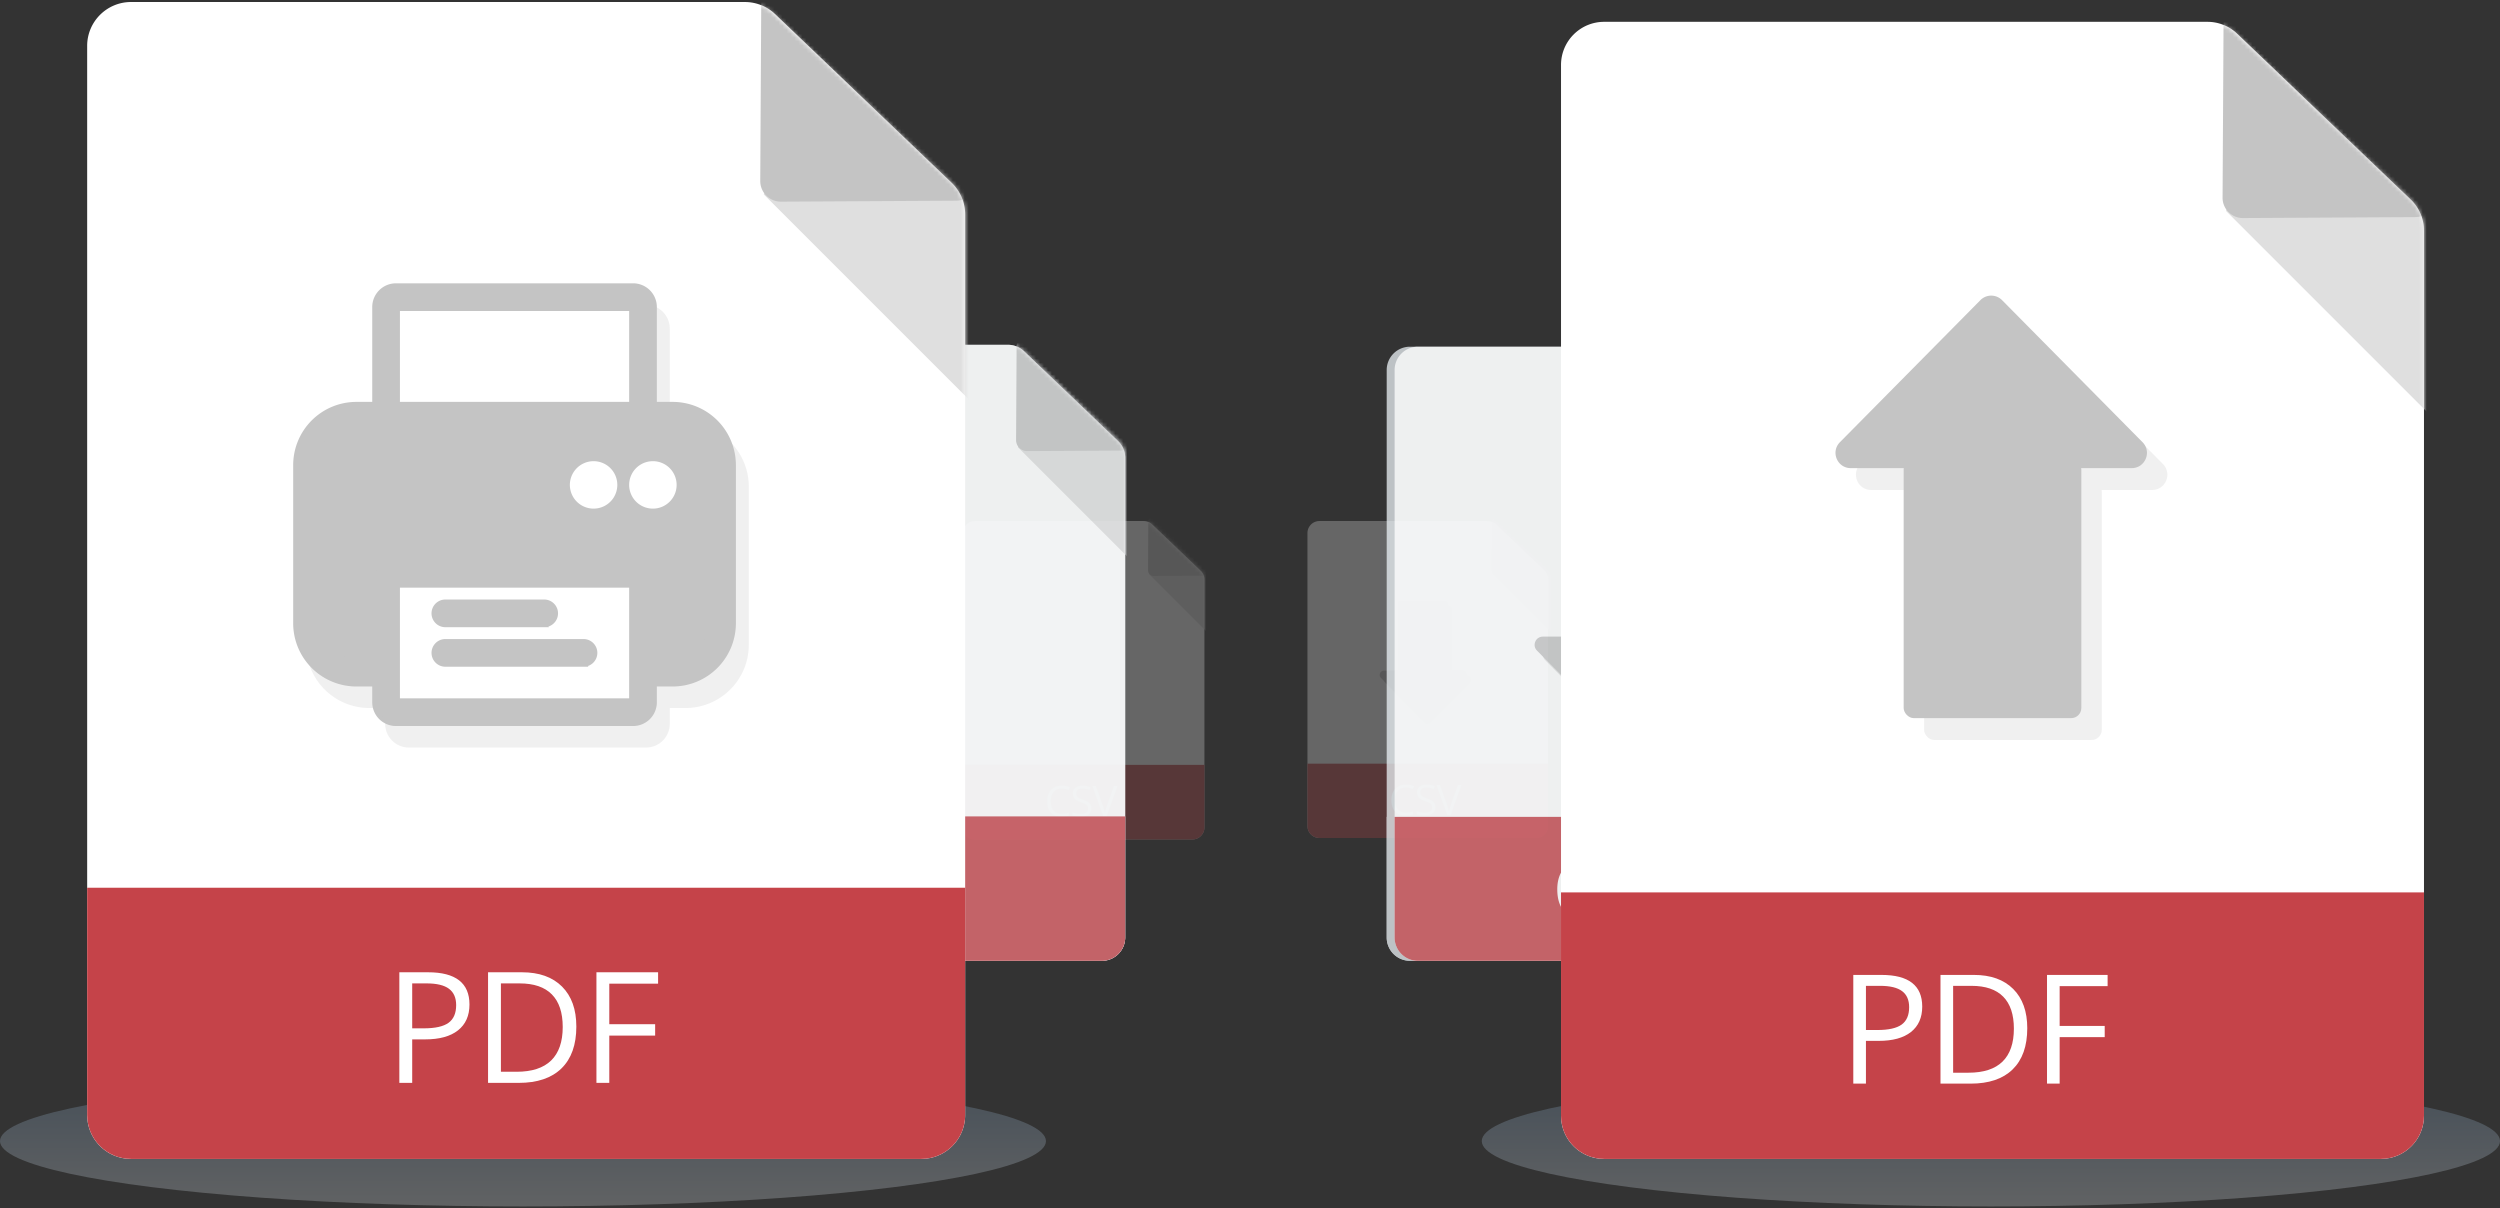
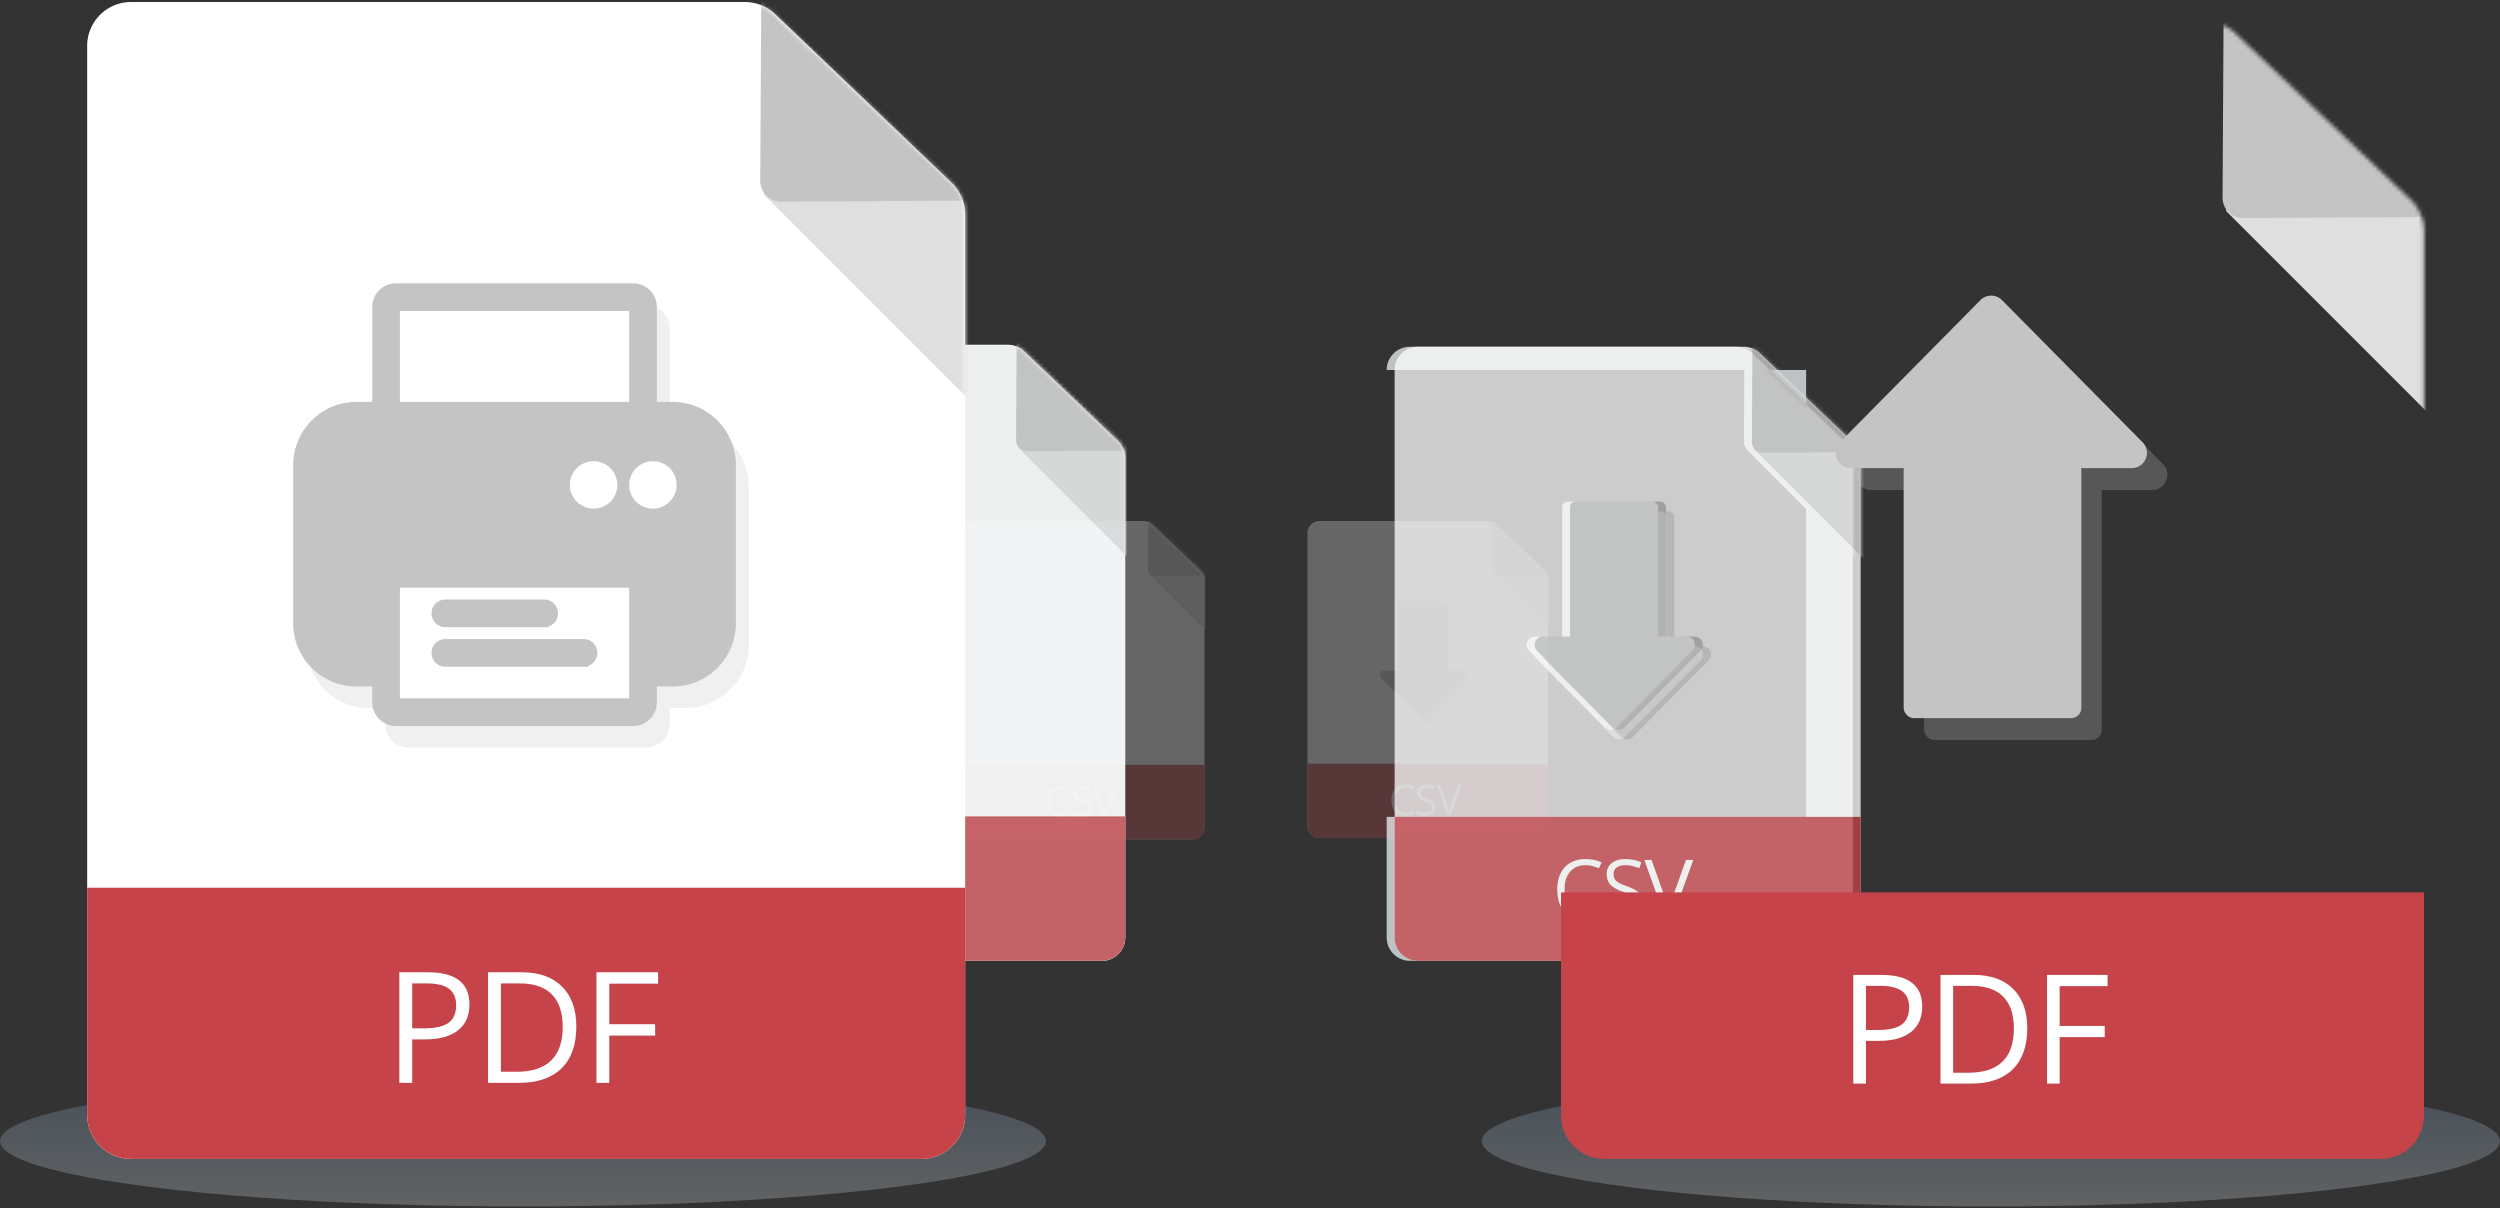
<svg xmlns="http://www.w3.org/2000/svg" width="631" height="305" fill="none">
  <rect width="100%" height="100%" fill="#333333" stroke="none" />
  <ellipse cx="132" cy="288.008" rx="132" ry="16.5" fill="url(#paint0_linear_443_255)" opacity=".25" />
  <ellipse cx="502.5" cy="288.008" rx="128.5" ry="16.5" fill="url(#paint1_linear_443_255)" opacity=".25" />
  <g opacity=".25">
    <path d="M330.001 134.544a3.036 3.036 0 013.036-3.036h42.443c.781 0 1.533.301 2.097.841l12.2 11.655c.599.573.938 1.366.938 2.195v62.273a3.035 3.035 0 01-3.035 3.036h-54.643a3.036 3.036 0 01-3.036-3.036v-73.928z" fill="#fff" />
    <path d="M330 192.758h60.714v15.714a3.035 3.035 0 01-3.035 3.036h-54.643a3.036 3.036 0 01-3.036-3.036v-15.714z" fill="#C54349" />
    <path d="M354.863 198.795c-.841 0-1.505.28-1.994.842-.484.558-.727 1.323-.727 2.297 0 1.001.234 1.775.701 2.322.471.544 1.141.816 2.009.816.534 0 1.142-.095 1.826-.287v.779c-.53.199-1.184.298-1.962.298-1.126 0-1.997-.341-2.61-1.025-.611-.684-.916-1.655-.916-2.914 0-.788.147-1.479.44-2.072a3.186 3.186 0 011.276-1.37c.558-.321 1.214-.482 1.967-.482.802 0 1.503.147 2.103.44l-.376.764a4.055 4.055 0 00-1.737-.408zm7.479 4.928c0 .673-.245 1.198-.733 1.574-.488.377-1.151.565-1.988.565-.907 0-1.604-.116-2.093-.35v-.858c.314.132.656.237 1.026.314.37.077.736.115 1.098.115.593 0 1.04-.112 1.34-.335.3-.227.45-.54.45-.942 0-.265-.054-.481-.162-.648-.105-.171-.283-.328-.534-.471-.248-.143-.626-.305-1.135-.487-.712-.254-1.221-.556-1.528-.905-.303-.349-.455-.804-.455-1.365 0-.59.221-1.059.664-1.407.443-.349 1.029-.524 1.758-.524.76 0 1.46.14 2.098.419l-.277.774c-.632-.265-1.245-.397-1.842-.397-.471 0-.839.101-1.104.303-.265.202-.397.483-.397.842 0 .265.049.483.146.654.098.168.262.323.492.466.234.139.589.295 1.067.465.802.286 1.353.593 1.653.921.304.328.456.754.456 1.277zm5.611-5.614h.957l-2.757 7.649h-.879l-2.741-7.649h.941l1.758 4.949c.203.569.363 1.122.482 1.659.125-.565.289-1.129.491-1.69l1.748-4.918z" fill="#fff" />
    <g opacity=".5" fill="#C4C4C4">
      <path d="M361.029 182.345a1.07 1.07 0 01-1.523 0l-9.883-9.994c-.669-.677-.19-1.825.762-1.825h19.765c.952 0 1.431 1.148.762 1.825l-9.883 9.994z" />
-       <rect x="353.929" y="152.937" width="12.5" height="18.214" rx=".714" />
    </g>
    <path d="M359.958 181.095a1.072 1.072 0 01-1.524 0l-9.882-9.994c-.669-.677-.19-1.825.761-1.825h19.766c.952 0 1.431 1.148.762 1.825l-9.883 9.994z" fill="#C4C4C4" />
    <rect x="352.857" y="151.687" width="12.5" height="18.214" rx=".714" fill="#C4C4C4" />
    <mask id="a" style="mask-type:alpha" maskUnits="userSpaceOnUse" x="330" y="131" width="61" height="81">
      <path d="M330.001 134.544a3.036 3.036 0 013.036-3.036h42.36c.777 0 1.526.298 2.09.834l12.283 11.661c.603.573.945 1.369.945 2.202v62.267a3.035 3.035 0 01-3.035 3.036h-54.643a3.036 3.036 0 01-3.036-3.036v-73.928z" fill="#fff" />
    </mask>
    <g mask="url(#a)">
      <path d="M391.965 159.99l-15.179-15.178c1.25-3.601 3.804-10.911 4.018-11.339.268-.536 18.571 8.303 18.571 8.571 0 .214-4.94 12.054-7.41 17.946z" fill="#DFDFDF" />
      <path d="M377.981 145.314a1.429 1.429 0 01-1.436-1.437l.068-12.117c.007-1.269 1.541-1.899 2.438-1.002l12.049 12.049c.898.897.267 2.432-1.002 2.439l-12.117.068z" fill="#C4C4C4" />
    </g>
  </g>
  <g opacity=".75">
-     <path d="M350.001 93.39a5.882 5.882 0 015.882-5.882h82.234a5.88 5.88 0 014.063 1.629l23.636 22.582a5.88 5.88 0 011.819 4.253v120.654a5.882 5.882 0 01-5.882 5.882h-105.87a5.882 5.882 0 01-5.882-5.882V93.389z" fill="#EBF1F6" />
+     <path d="M350.001 93.39a5.882 5.882 0 015.882-5.882h82.234a5.88 5.88 0 014.063 1.629l23.636 22.582a5.88 5.88 0 011.819 4.253v120.654a5.882 5.882 0 01-5.882 5.882a5.882 5.882 0 01-5.882-5.882V93.389z" fill="#EBF1F6" />
    <path d="M350 206.18h117.634v30.446a5.882 5.882 0 01-5.882 5.882h-105.87a5.882 5.882 0 01-5.882-5.882V206.18z" fill="#EBF1F6" />
    <path d="M398.171 218.376c-1.629 0-2.916.544-3.862 1.632-.939 1.081-1.409 2.564-1.409 4.45 0 1.939.453 3.439 1.358 4.5.912 1.054 2.21 1.581 3.892 1.581 1.034 0 2.214-.185 3.538-.557v1.51c-1.027.385-2.294.578-3.801.578-2.183 0-3.869-.662-5.058-1.987-1.183-1.324-1.774-3.206-1.774-5.646 0-1.527.284-2.865.852-4.014.574-1.148 1.398-2.034 2.473-2.655 1.081-.622 2.351-.933 3.811-.933 1.554 0 2.912.284 4.075.852l-.73 1.48c-1.122-.528-2.244-.791-3.365-.791zm14.49 9.548c0 1.304-.473 2.321-1.419 3.051-.946.73-2.23 1.095-3.852 1.095-1.757 0-3.108-.226-4.054-.679v-1.663c.608.257 1.27.46 1.986.609.717.148 1.426.223 2.129.223 1.149 0 2.014-.217 2.595-.649.581-.439.872-1.048.872-1.825 0-.513-.105-.932-.315-1.257-.202-.331-.547-.635-1.034-.912-.479-.277-1.212-.591-2.199-.942-1.379-.494-2.365-1.078-2.96-1.754-.588-.676-.882-1.558-.882-2.646 0-1.142.429-2.05 1.288-2.726.858-.676 1.993-1.014 3.405-1.014 1.473 0 2.828.271 4.065.811l-.537 1.5c-1.223-.513-2.413-.77-3.568-.77-.912 0-1.625.196-2.139.588-.513.392-.77.936-.77 1.632 0 .513.094.936.284 1.267.189.324.506.625.952.902.453.27 1.142.571 2.068.902 1.554.554 2.622 1.149 3.203 1.784.588.635.882 1.46.882 2.473zm10.872-10.876h1.855l-5.342 14.819h-1.703l-5.311-14.819h1.824l3.406 9.589c.392 1.101.703 2.172.932 3.213a26.93 26.93 0 01.953-3.274l3.386-9.528z" fill="#EBF1F6" />
    <g opacity=".5" fill="#EBF1F6">
      <path d="M410.121 186.005a2.076 2.076 0 01-2.953 0l-19.147-19.363c-1.297-1.311-.368-3.536 1.476-3.536h38.295c1.844 0 2.773 2.225 1.477 3.536l-19.148 19.363z" />
      <rect x="396.362" y="129.027" width="24.219" height="35.29" rx="1.384" />
    </g>
    <path d="M408.043 183.583a2.075 2.075 0 01-2.952 0l-19.148-19.363c-1.296-1.311-.367-3.536 1.476-3.536h38.296c1.844 0 2.773 2.225 1.476 3.536l-19.148 19.363z" fill="#EBF1F6" />
    <rect x="394.285" y="126.605" width="24.219" height="35.29" rx="1.384" fill="#EBF1F6" />
    <mask id="b" style="mask-type:alpha" maskUnits="userSpaceOnUse" x="350" y="87" width="118" height="156">
      <path d="M350.001 93.39a5.882 5.882 0 015.882-5.882h82.072c1.507 0 2.957.578 4.05 1.616l23.798 22.593a5.882 5.882 0 011.832 4.266v120.643a5.882 5.882 0 01-5.882 5.882h-105.87a5.882 5.882 0 01-5.882-5.882V93.389z" fill="#EBF1F6" />
    </mask>
    <g mask="url(#b)" fill="#EBF1F6">
      <path d="M470.056 142.691l-29.409-29.408c2.422-6.978 7.37-21.14 7.785-21.97.519-1.038 35.982 16.088 35.982 16.607 0 .415-9.572 23.354-14.358 34.771z" />
      <path d="M442.963 114.258a2.768 2.768 0 01-2.783-2.783l.131-23.477c.014-2.458 2.987-3.68 4.725-1.942l23.345 23.346c1.739 1.738.517 4.711-1.941 4.725l-23.477.131z" />
    </g>
  </g>
  <g opacity=".75">
    <path d="M352.001 93.39a5.882 5.882 0 015.882-5.882h82.234a5.88 5.88 0 014.063 1.629l23.636 22.582a5.88 5.88 0 011.819 4.253v120.654a5.882 5.882 0 01-5.882 5.882h-105.87a5.882 5.882 0 01-5.882-5.882V93.389z" fill="#fff" />
    <path d="M352 206.18h117.634v30.446a5.882 5.882 0 01-5.882 5.882h-105.87a5.882 5.882 0 01-5.882-5.882V206.18z" fill="#C54349" />
    <path d="M400.171 218.376c-1.629 0-2.916.544-3.862 1.632-.939 1.081-1.409 2.564-1.409 4.45 0 1.939.453 3.439 1.358 4.5.912 1.054 2.21 1.581 3.892 1.581 1.034 0 2.214-.185 3.538-.557v1.51c-1.027.385-2.294.578-3.801.578-2.183 0-3.869-.662-5.058-1.987-1.183-1.324-1.774-3.206-1.774-5.646 0-1.527.284-2.865.852-4.014.574-1.148 1.398-2.034 2.473-2.655 1.081-.622 2.351-.933 3.811-.933 1.554 0 2.912.284 4.075.852l-.73 1.48c-1.122-.528-2.244-.791-3.365-.791zm14.49 9.548c0 1.304-.473 2.321-1.419 3.051-.946.73-2.23 1.095-3.852 1.095-1.757 0-3.108-.226-4.054-.679v-1.663c.608.257 1.27.46 1.986.609.717.148 1.426.223 2.129.223 1.149 0 2.014-.217 2.595-.649.581-.439.872-1.048.872-1.825 0-.513-.105-.932-.315-1.257-.202-.331-.547-.635-1.034-.912-.479-.277-1.212-.591-2.199-.942-1.379-.494-2.365-1.078-2.96-1.754-.588-.676-.882-1.558-.882-2.646 0-1.142.429-2.05 1.288-2.726.858-.676 1.993-1.014 3.405-1.014 1.473 0 2.828.271 4.065.811l-.537 1.5c-1.223-.513-2.413-.77-3.568-.77-.912 0-1.625.196-2.139.588-.513.392-.77.936-.77 1.632 0 .513.094.936.284 1.267.189.324.506.625.952.902.453.27 1.142.571 2.068.902 1.554.554 2.622 1.149 3.203 1.784.588.635.882 1.46.882 2.473zm10.872-10.876h1.855l-5.342 14.819h-1.703l-5.311-14.819h1.824l3.406 9.589c.392 1.101.703 2.172.932 3.213a26.93 26.93 0 01.953-3.274l3.386-9.528z" fill="#fff" />
    <g opacity=".5" fill="#C4C4C4">
      <path d="M412.121 186.005a2.076 2.076 0 01-2.953 0l-19.147-19.363c-1.297-1.311-.368-3.536 1.476-3.536h38.295c1.844 0 2.773 2.225 1.477 3.536l-19.148 19.363z" />
      <rect x="398.362" y="129.027" width="24.219" height="35.29" rx="1.384" />
    </g>
    <path d="M410.043 183.583a2.075 2.075 0 01-2.952 0l-19.148-19.363c-1.296-1.311-.367-3.536 1.476-3.536h38.296c1.844 0 2.773 2.225 1.476 3.536l-19.148 19.363z" fill="#C4C4C4" />
    <rect x="396.285" y="126.605" width="24.219" height="35.29" rx="1.384" fill="#C4C4C4" />
    <mask id="c" style="mask-type:alpha" maskUnits="userSpaceOnUse" x="352" y="87" width="118" height="156">
      <path d="M352.001 93.39a5.882 5.882 0 015.882-5.882h82.072c1.507 0 2.957.578 4.05 1.616l23.798 22.593a5.882 5.882 0 011.832 4.266v120.643a5.882 5.882 0 01-5.882 5.882h-105.87a5.882 5.882 0 01-5.882-5.882V93.389z" fill="#fff" />
    </mask>
    <g mask="url(#c)">
      <path d="M472.056 142.691l-29.409-29.408c2.422-6.978 7.37-21.14 7.785-21.97.519-1.038 35.982 16.088 35.982 16.607 0 .415-9.572 23.354-14.358 34.771z" fill="#DFDFDF" />
      <path d="M444.963 114.258a2.768 2.768 0 01-2.783-2.783l.131-23.477c.014-2.458 2.987-3.68 4.725-1.942l23.345 23.346c1.739 1.738.517 4.711-1.941 4.725l-23.477.131z" fill="#C4C4C4" />
    </g>
  </g>
  <g opacity=".25">
    <path d="M243 134.558a3.05 3.05 0 013.05-3.05h42.643c.785 0 1.54.302 2.107.845l12.257 11.71a3.05 3.05 0 01.943 2.205v62.566a3.05 3.05 0 01-3.05 3.05h-54.9a3.05 3.05 0 01-3.05-3.05v-74.276z" fill="#fff" />
    <path d="M243 193.047h61v15.788a3.05 3.05 0 01-3.05 3.05h-54.9a3.05 3.05 0 01-3.05-3.05v-15.788z" fill="#C54349" />
    <path d="M267.979 199.074c-.845 0-1.512.282-2.003.847-.487.56-.731 1.329-.731 2.307 0 1.006.235 1.784.705 2.334.473.546 1.146.82 2.018.82.536 0 1.148-.097 1.835-.289v.783c-.533.2-1.19.299-1.971.299-1.132 0-2.007-.343-2.623-1.03-.614-.687-.92-1.662-.92-2.927 0-.792.147-1.486.441-2.082a3.208 3.208 0 011.283-1.377c.561-.322 1.219-.484 1.976-.484.806 0 1.511.148 2.113.442l-.378.767a4.08 4.08 0 00-1.745-.41zm7.514 4.952c0 .676-.246 1.203-.736 1.582-.491.378-1.156.567-1.997.567-.912 0-1.612-.117-2.103-.352v-.862a5.54 5.54 0 001.03.316c.372.077.74.115 1.104.115.596 0 1.044-.112 1.346-.336.301-.228.452-.543.452-.946 0-.267-.055-.484-.163-.652-.105-.172-.284-.329-.536-.473-.249-.144-.629-.307-1.141-.489-.715-.256-1.226-.559-1.535-.909-.305-.351-.457-.808-.457-1.372 0-.592.222-1.064.667-1.414.445-.35 1.034-.526 1.767-.526a5.21 5.21 0 012.107.421l-.278.778c-.635-.267-1.251-.4-1.85-.4-.474 0-.843.102-1.11.305-.266.203-.399.485-.399.846 0 .267.049.486.147.657.098.169.263.325.494.468.235.14.592.296 1.073.468.805.287 1.359.596 1.66.925.305.33.458.757.458 1.283zm5.637-5.64h.962l-2.77 7.684h-.883l-2.754-7.684h.946l1.766 4.972c.203.571.365 1.127.484 1.666a13.94 13.94 0 01.494-1.697l1.755-4.941z" fill="#fff" />
    <mask id="d" style="mask-type:alpha" maskUnits="userSpaceOnUse" x="243" y="131" width="61" height="81">
      <path d="M243 134.558a3.05 3.05 0 013.05-3.05h42.559c.782 0 1.533.3 2.1.838l12.341 11.716c.607.576.95 1.375.95 2.212v62.56a3.05 3.05 0 01-3.05 3.05h-54.9a3.05 3.05 0 01-3.05-3.05v-74.276z" fill="#fff" />
    </mask>
    <g mask="url(#d)">
      <path d="M305.256 160.124l-15.25-15.25c1.256-3.618 3.821-10.962 4.037-11.392.269-.539 18.658 8.342 18.658 8.611 0 .216-4.963 12.111-7.445 18.031z" fill="#DFDFDF" />
      <path d="M291.206 145.379a1.434 1.434 0 01-1.443-1.443l.068-12.174c.007-1.275 1.549-1.908 2.45-1.007l12.106 12.106c.901.901.268 2.443-1.007 2.45l-12.174.068z" fill="#C4C4C4" />
    </g>
  </g>
  <g opacity=".75">
    <path d="M166 92.925a5.9 5.9 0 015.9-5.9h82.49a5.9 5.9 0 014.076 1.634l23.71 22.653a5.9 5.9 0 011.824 4.266v121.03a5.9 5.9 0 01-5.9 5.9H171.9a5.9 5.9 0 01-5.9-5.9V92.925z" fill="#EBF1F6" />
    <path d="M166 206.066h118v30.542a5.9 5.9 0 01-5.9 5.9H171.9a5.9 5.9 0 01-5.9-5.9v-30.542z" fill="#EBF1F6" />
    <path d="M214.321 218.251c-1.634 0-2.925.546-3.874 1.637-.942 1.084-1.413 2.572-1.413 4.464 0 1.945.454 3.45 1.362 4.514.915 1.057 2.217 1.586 3.904 1.586 1.038 0 2.22-.186 3.549-.559v1.515c-1.03.386-2.301.58-3.813.58-2.189 0-3.881-.665-5.074-1.993-1.186-1.329-1.779-3.217-1.779-5.664 0-1.532.285-2.874.854-4.026.576-1.153 1.403-2.041 2.481-2.664 1.085-.624 2.359-.936 3.823-.936 1.559 0 2.922.285 4.088.855l-.732 1.484c-1.126-.529-2.251-.793-3.376-.793zm14.535 9.578c0 1.308-.474 2.328-1.423 3.06-.949.732-2.237 1.099-3.864 1.099-1.762 0-3.118-.228-4.067-.682v-1.667c.61.257 1.274.461 1.993.61.718.149 1.43.224 2.135.224 1.152 0 2.02-.217 2.603-.651.583-.441.874-1.051.874-1.83 0-.516-.105-.936-.315-1.261-.203-.332-.549-.637-1.037-.915-.481-.278-1.217-.593-2.206-.946-1.383-.495-2.373-1.081-2.969-1.759-.59-.678-.885-1.562-.885-2.654 0-1.145.431-2.057 1.291-2.735.861-.678 2-1.017 3.417-1.017 1.477 0 2.837.272 4.077.814l-.539 1.505c-1.227-.515-2.42-.773-3.579-.773-.915 0-1.63.197-2.145.59-.515.393-.773.938-.773 1.637 0 .515.095.938.285 1.271.189.325.508.627.955.905.455.271 1.146.572 2.075.904 1.559.556 2.63 1.153 3.213 1.79.589.637.884 1.464.884 2.481zm10.906-10.91h1.86l-5.358 14.865h-1.708l-5.328-14.865h1.83l3.416 9.619c.394 1.105.705 2.179.936 3.223.244-1.098.563-2.193.956-3.284l3.396-9.558z" fill="#EBF1F6" />
    <mask id="e" style="mask-type:alpha" maskUnits="userSpaceOnUse" x="166" y="87" width="118" height="156">
      <path d="M166 92.925a5.9 5.9 0 015.9-5.9h82.328a5.9 5.9 0 014.062 1.621l23.872 22.664a5.902 5.902 0 011.838 4.279v121.019a5.9 5.9 0 01-5.9 5.9H171.9a5.9 5.9 0 01-5.9-5.9V92.925z" fill="#EBF1F6" />
    </mask>
    <g mask="url(#e)" fill="#EBF1F6">
      <path d="M286.429 142.382l-29.5-29.5c2.429-6.999 7.392-21.206 7.809-22.039.52-1.04 36.094 16.139 36.094 16.659 0 .417-9.602 23.427-14.403 34.88z" />
      <path d="M259.252 113.858a2.776 2.776 0 01-2.792-2.792l.132-23.55c.014-2.465 2.996-3.69 4.74-1.947l23.417 23.418c1.744 1.744.519 4.726-1.947 4.74l-23.55.131z" />
    </g>
    <rect x="198.276" y="129.714" width="15.618" height="9.718" rx=".694" fill="#EBF1F6" />
-     <rect x="217.364" y="129.714" width="15.618" height="9.718" rx=".694" fill="#EBF1F6" />
    <rect x="217.364" y="142.902" width="15.618" height="9.718" rx=".694" fill="#EBF1F6" />
    <rect x="235.759" y="156.09" width="15.618" height="9.718" rx=".694" fill="#EBF1F6" />
    <rect x="235.759" y="169.278" width="15.618" height="9.718" rx=".694" fill="#EBF1F6" />
    <rect x="217.364" y="156.09" width="15.618" height="9.718" rx=".694" fill="#EBF1F6" />
    <rect x="217.364" y="169.278" width="15.618" height="9.718" rx=".694" fill="#EBF1F6" />
    <rect x="198.276" y="156.09" width="15.618" height="9.718" rx=".694" fill="#EBF1F6" />
-     <rect x="198.276" y="169.278" width="15.618" height="9.718" rx=".694" fill="#EBF1F6" />
    <rect x="198.276" y="142.902" width="15.618" height="9.718" rx=".694" fill="#EBF1F6" />
    <path d="M251.022 152.144a.347.347 0 01-.288.54h-3.205a.346.346 0 01-.296-.165l-3.492-5.679a.346.346 0 00-.591 0l-3.492 5.679a.346.346 0 01-.296.165h-2.967a.347.347 0 01-.292-.535l5.083-7.902a.346.346 0 000-.375l-4.73-7.377a.347.347 0 01.292-.534h3.081c.122 0 .235.064.297.169l3.202 5.346a.347.347 0 00.597-.003l3.138-5.341a.346.346 0 01.299-.171h2.991c.274 0 .44.302.293.533l-4.792 7.569a.35.35 0 00.005.379l5.163 7.702z" fill="#EBF1F6" />
  </g>
  <g opacity=".75">
    <path d="M166 92.925a5.9 5.9 0 015.9-5.9h82.49a5.9 5.9 0 014.076 1.634l23.71 22.653a5.9 5.9 0 011.824 4.266v121.03a5.9 5.9 0 01-5.9 5.9H171.9a5.9 5.9 0 01-5.9-5.9V92.925z" fill="#fff" />
    <path d="M166 206.066h118v30.542a5.9 5.9 0 01-5.9 5.9H171.9a5.9 5.9 0 01-5.9-5.9v-30.542z" fill="#C54349" />
    <path d="M214.321 218.251c-1.634 0-2.925.546-3.874 1.637-.942 1.084-1.413 2.572-1.413 4.464 0 1.945.454 3.45 1.362 4.514.915 1.057 2.217 1.586 3.904 1.586 1.038 0 2.22-.186 3.549-.559v1.515c-1.03.386-2.301.58-3.813.58-2.189 0-3.881-.665-5.074-1.993-1.186-1.329-1.779-3.217-1.779-5.664 0-1.532.285-2.874.854-4.026.576-1.153 1.403-2.041 2.481-2.664 1.085-.624 2.359-.936 3.823-.936 1.559 0 2.922.285 4.088.855l-.732 1.484c-1.126-.529-2.251-.793-3.376-.793zm14.535 9.578c0 1.308-.474 2.328-1.423 3.06-.949.732-2.237 1.099-3.864 1.099-1.762 0-3.118-.228-4.067-.682v-1.667c.61.257 1.274.461 1.993.61.718.149 1.43.224 2.135.224 1.152 0 2.02-.217 2.603-.651.583-.441.874-1.051.874-1.83 0-.516-.105-.936-.315-1.261-.203-.332-.549-.637-1.037-.915-.481-.278-1.217-.593-2.206-.946-1.383-.495-2.373-1.081-2.969-1.759-.59-.678-.885-1.562-.885-2.654 0-1.145.431-2.057 1.291-2.735.861-.678 2-1.017 3.417-1.017 1.477 0 2.837.272 4.077.814l-.539 1.505c-1.227-.515-2.42-.773-3.579-.773-.915 0-1.63.197-2.145.59-.515.393-.773.938-.773 1.637 0 .515.095.938.285 1.271.189.325.508.627.955.905.455.271 1.146.572 2.075.904 1.559.556 2.63 1.153 3.213 1.79.589.637.884 1.464.884 2.481zm10.906-10.91h1.86l-5.358 14.865h-1.708l-5.328-14.865h1.83l3.416 9.619c.394 1.105.705 2.179.936 3.223.244-1.098.563-2.193.956-3.284l3.396-9.558z" fill="#fff" />
    <mask id="f" style="mask-type:alpha" maskUnits="userSpaceOnUse" x="166" y="87" width="118" height="156">
      <path d="M166 92.925a5.9 5.9 0 015.9-5.9h82.328a5.9 5.9 0 014.062 1.621l23.872 22.664a5.902 5.902 0 011.838 4.279v121.019a5.9 5.9 0 01-5.9 5.9H171.9a5.9 5.9 0 01-5.9-5.9V92.925z" fill="#fff" />
    </mask>
    <g mask="url(#f)">
      <path d="M286.429 142.382l-29.5-29.5c2.429-6.999 7.392-21.206 7.809-22.039.52-1.04 36.094 16.139 36.094 16.659 0 .417-9.602 23.427-14.403 34.88z" fill="#DFDFDF" />
      <path d="M259.252 113.858a2.776 2.776 0 01-2.792-2.792l.132-23.55c.014-2.465 2.996-3.69 4.74-1.947l23.417 23.418c1.744 1.744.519 4.726-1.947 4.74l-23.55.131z" fill="#C4C4C4" />
    </g>
  </g>
-   <path d="M394.001 16.398c0-6.014 4.876-10.89 10.891-10.89h152.266c2.803 0 5.497 1.08 7.523 3.016l43.765 41.814a10.89 10.89 0 013.367 7.874v223.405c0 6.015-4.875 10.891-10.89 10.891H404.892c-6.015 0-10.891-4.876-10.891-10.891V16.398z" fill="#fff" />
  <path d="M394 225.242h217.812v56.375c0 6.015-4.875 10.891-10.89 10.891H404.891c-6.015 0-10.891-4.876-10.891-10.891v-56.375z" fill="#C54349" />
  <path d="M485.171 254.064c0 2.778-.951 4.917-2.853 6.419-1.889 1.489-4.598 2.233-8.127 2.233h-3.228v10.792h-3.191v-27.439h7.114c6.856 0 10.285 2.665 10.285 7.995zm-14.208 5.912h2.872c2.827 0 4.873-.457 6.137-1.37 1.264-.914 1.895-2.378 1.895-4.392 0-1.814-.594-3.166-1.783-4.054-1.188-.888-3.04-1.333-5.555-1.333h-3.566v11.149zm40.719-.451c0 4.53-1.232 7.996-3.697 10.398-2.453 2.39-5.987 3.585-10.604 3.585h-7.602v-27.439h8.409c4.266 0 7.582 1.182 9.947 3.547 2.365 2.365 3.547 5.668 3.547 9.909zm-3.378.113c0-3.578-.901-6.275-2.703-8.089-1.789-1.814-4.454-2.722-7.995-2.722h-4.636v21.922h3.885c3.804 0 6.663-.932 8.577-2.797 1.915-1.876 2.872-4.648 2.872-8.314zm11.553 13.87h-3.191v-27.439h15.296v2.834h-12.105v10.041h11.373v2.834h-11.373v11.73z" fill="#fff" />
  <g opacity=".25" fill="#C4C4C4">
    <path d="M505.009 81.272a3.844 3.844 0 015.466 0l35.455 35.853c2.4 2.428.681 6.547-2.733 6.547h-70.909c-3.414 0-5.134-4.119-2.733-6.547l35.454-35.853z" />
    <rect x="530.484" y="186.773" width="44.844" height="65.344" rx="2.563" transform="rotate(-180 530.484 186.773)" />
  </g>
  <path d="M499.853 75.756a3.844 3.844 0 015.466 0l35.455 35.854c2.4 2.427.681 6.546-2.734 6.546h-70.909c-3.414 0-5.133-4.119-2.733-6.546l35.455-35.854z" fill="#C4C4C4" />
  <rect x="525.328" y="181.258" width="44.844" height="65.344" rx="2.563" transform="rotate(-180 525.328 181.258)" fill="#C4C4C4" />
  <mask id="g" style="mask-type:alpha" maskUnits="userSpaceOnUse" x="394" y="5" width="218" height="288">
    <path d="M394.001 16.398c0-6.014 4.876-10.89 10.891-10.89h151.966c2.79 0 5.474 1.071 7.498 2.992l44.065 41.834a10.89 10.89 0 013.392 7.898v223.385c0 6.015-4.875 10.891-10.89 10.891H404.892c-6.015 0-10.891-4.876-10.891-10.891V16.398z" fill="#fff" />
  </mask>
  <g mask="url(#g)">
    <path d="M616.297 107.687l-54.453-54.453c4.484-12.919 13.645-39.142 14.414-40.68.961-1.921 66.625 29.79 66.625 30.75 0 .77-17.724 43.243-26.586 64.383z" fill="#DFDFDF" />
    <path d="M566.131 55.038a5.125 5.125 0 01-5.154-5.153l.244-43.47c.025-4.552 5.53-6.814 8.748-3.595l43.226 43.226c3.219 3.219.957 8.724-3.595 8.749l-43.469.243z" fill="#C4C4C4" />
  </g>
  <path d="M22 11.588C22 5.468 26.96.508 33.08.508H188a11.08 11.08 0 017.654 3.069l44.527 42.541a11.081 11.081 0 013.426 8.012v227.297c0 6.12-4.961 11.081-11.08 11.081H33.08c-6.12 0-11.08-4.961-11.08-11.081V11.588z" fill="#fff" />
  <path d="M22 224.07h221.607v57.357c0 6.12-4.961 11.081-11.08 11.081H33.08c-6.12 0-11.08-4.961-11.08-11.081V224.07z" fill="#C54349" />
  <path d="M118.495 253.538c0 2.826-.968 5.003-2.903 6.53-1.922 1.515-4.678 2.273-8.268 2.273h-3.285v10.979h-3.246v-27.917h7.237c6.976 0 10.465 2.712 10.465 8.135zm-14.456 6.015h2.922c2.877 0 4.958-.465 6.244-1.394 1.286-.93 1.929-2.419 1.929-4.469 0-1.846-.605-3.22-1.814-4.124-1.21-.904-3.094-1.356-5.652-1.356h-3.629v11.343zm41.429-.459c0 4.609-1.254 8.135-3.762 10.579-2.495 2.432-6.091 3.647-10.789 3.647h-7.733v-27.917h8.554c4.341 0 7.715 1.203 10.121 3.609 2.406 2.406 3.609 5.767 3.609 10.082zm-3.437.115c0-3.641-.917-6.384-2.75-8.23-1.82-1.846-4.532-2.769-8.135-2.769h-4.716v22.303h3.953c3.869 0 6.778-.948 8.726-2.845 1.948-1.909 2.922-4.729 2.922-8.459zm11.754 14.111h-3.246v-27.917h15.562v2.883h-12.316v10.216h11.572v2.884h-11.572v11.934z" fill="#fff" />
  <mask id="h" style="mask-type:alpha" maskUnits="userSpaceOnUse" x="22" y="0" width="222" height="293">
    <path d="M22 11.588C22 5.468 26.96.508 33.08.508h154.614c2.839 0 5.57 1.09 7.629 3.044l44.833 42.563a11.082 11.082 0 013.451 8.036v227.276c0 6.12-4.961 11.081-11.08 11.081H33.08c-6.12 0-11.08-4.961-11.08-11.081V11.588z" fill="#fff" />
  </mask>
  <g mask="url(#h)">
    <path d="M248.169 104.467l-55.401-55.401C197.33 35.92 206.651 9.24 207.433 7.677c.977-1.955 67.785 30.308 67.785 31.286 0 .782-18.032 43.995-27.049 65.504z" fill="#DFDFDF" />
    <path d="M197.129 50.901a5.214 5.214 0 01-5.243-5.243l.248-44.227c.025-4.631 5.626-6.933 8.901-3.658l43.979 43.98c3.275 3.274.973 8.875-3.658 8.9l-44.227.248z" fill="#C4C4C4" />
  </g>
  <g opacity=".25">
    <rect x="78.26" y="109.451" width="109.74" height="66.279" rx="13" fill="#C4C4C4" />
    <path fill="#fff" d="M99.99 151.826h66.279v34.769H99.99z" />
    <path d="M173.037 107.371h-4.489V82.93a5.489 5.489 0 00-5.488-5.489h-59.858a5.487 5.487 0 00-5.489 5.489v24.441h-4.488a15.465 15.465 0 00-15.464 15.464v39.906a15.465 15.465 0 0015.464 15.464h4.489v4.489a5.487 5.487 0 005.488 5.488h59.858a5.485 5.485 0 005.488-5.488v-4.489h4.489a15.467 15.467 0 0015.464-15.464v-39.906a15.465 15.465 0 00-15.464-15.464zM103.702 83.43h58.858v23.941h-58.858V83.43zm58.858 94.275v4.489h-58.858v-28.93h58.858v24.441zm19.953-14.964a9.476 9.476 0 01-9.476 9.476h-4.489v-19.453a5.488 5.488 0 00-5.488-5.488h-59.858a5.485 5.485 0 00-5.489 5.488v19.453h-4.488a9.477 9.477 0 01-9.476-9.476v-39.906a9.479 9.479 0 019.476-9.476h79.812a9.475 9.475 0 019.476 9.476v39.906zm-66.841.5h24.941a2.995 2.995 0 000-5.988h-24.941a2.993 2.993 0 00-2.117 5.111 2.997 2.997 0 002.117.877zm0 9.976h34.918a2.993 2.993 0 002.117-5.111 2.993 2.993 0 00-2.117-.877h-34.918a2.993 2.993 0 00-2.117 5.111 2.993 2.993 0 002.117.877z" fill="#C4C4C4" stroke="#C4C4C4" />
-     <path d="M168.048 122.335a5.491 5.491 0 00-5.071 3.388 5.49 5.49 0 105.071-3.388zm-14.965 0a5.486 5.486 0 00-5.071 3.388 5.49 5.49 0 105.071-3.388z" fill="#fff" stroke="#fff" />
  </g>
  <rect x="75" y="104.019" width="109.74" height="66.279" rx="13" fill="#C4C4C4" />
  <path fill="#fff" d="M96.731 143.134h66.279v34.769H96.731zm0-68.452h66.279v32.596H96.731z" />
  <path d="M169.776 101.937h-4.488V77.496a5.49 5.49 0 00-5.489-5.488H99.941a5.488 5.488 0 00-5.488 5.488v24.441h-4.488A15.465 15.465 0 0074.5 117.402v39.905a15.463 15.463 0 0015.465 15.465h4.488v4.488a5.487 5.487 0 005.488 5.488h59.858a5.488 5.488 0 005.489-5.488v-4.488h4.488a15.466 15.466 0 0015.464-15.465v-39.905a15.465 15.465 0 00-15.464-15.465zm-69.335-23.941h58.858v23.941h-58.858V77.996zm58.858 94.276v4.488h-58.858v-28.929h58.858v24.441zm19.953-14.965a9.477 9.477 0 01-9.476 9.477h-4.488v-19.453a5.49 5.49 0 00-5.489-5.488H99.941a5.489 5.489 0 00-5.488 5.488v19.453h-4.488a9.477 9.477 0 01-9.477-9.477v-39.905a9.475 9.475 0 019.477-9.477h79.811a9.48 9.48 0 019.476 9.477v39.905zm-66.841.5h24.941a2.993 2.993 0 100-5.988h-24.941a2.993 2.993 0 00-2.117 5.111 2.993 2.993 0 002.117.877zm0 9.977h34.918a2.995 2.995 0 000-5.989h-34.918a2.997 2.997 0 00-2.994 2.994 2.998 2.998 0 002.994 2.995z" fill="#C4C4C4" stroke="#C4C4C4" />
  <path d="M164.788 116.902a5.486 5.486 0 00-5.071 3.388 5.49 5.49 0 007.171 7.171 5.487 5.487 0 00-2.1-10.559zm-14.965 0a5.49 5.49 0 00-5.383 6.559 5.49 5.49 0 009.946 1.979 5.49 5.49 0 00-.682-6.93 5.49 5.49 0 00-3.881-1.608z" fill="#fff" stroke="#fff" />
  <defs>
    <linearGradient id="paint0_linear_443_255" x1="132" y1="234.008" x2="132" y2="304.508" gradientUnits="userSpaceOnUse">
      <stop stop-color="#004A93" />
      <stop offset="1" stop-color="#EBF1F6" />
    </linearGradient>
    <linearGradient id="paint1_linear_443_255" x1="502.5" y1="235.508" x2="502.5" y2="304.508" gradientUnits="userSpaceOnUse">
      <stop stop-color="#004A93" />
      <stop offset="1" stop-color="#EBF1F6" />
    </linearGradient>
  </defs>
</svg>